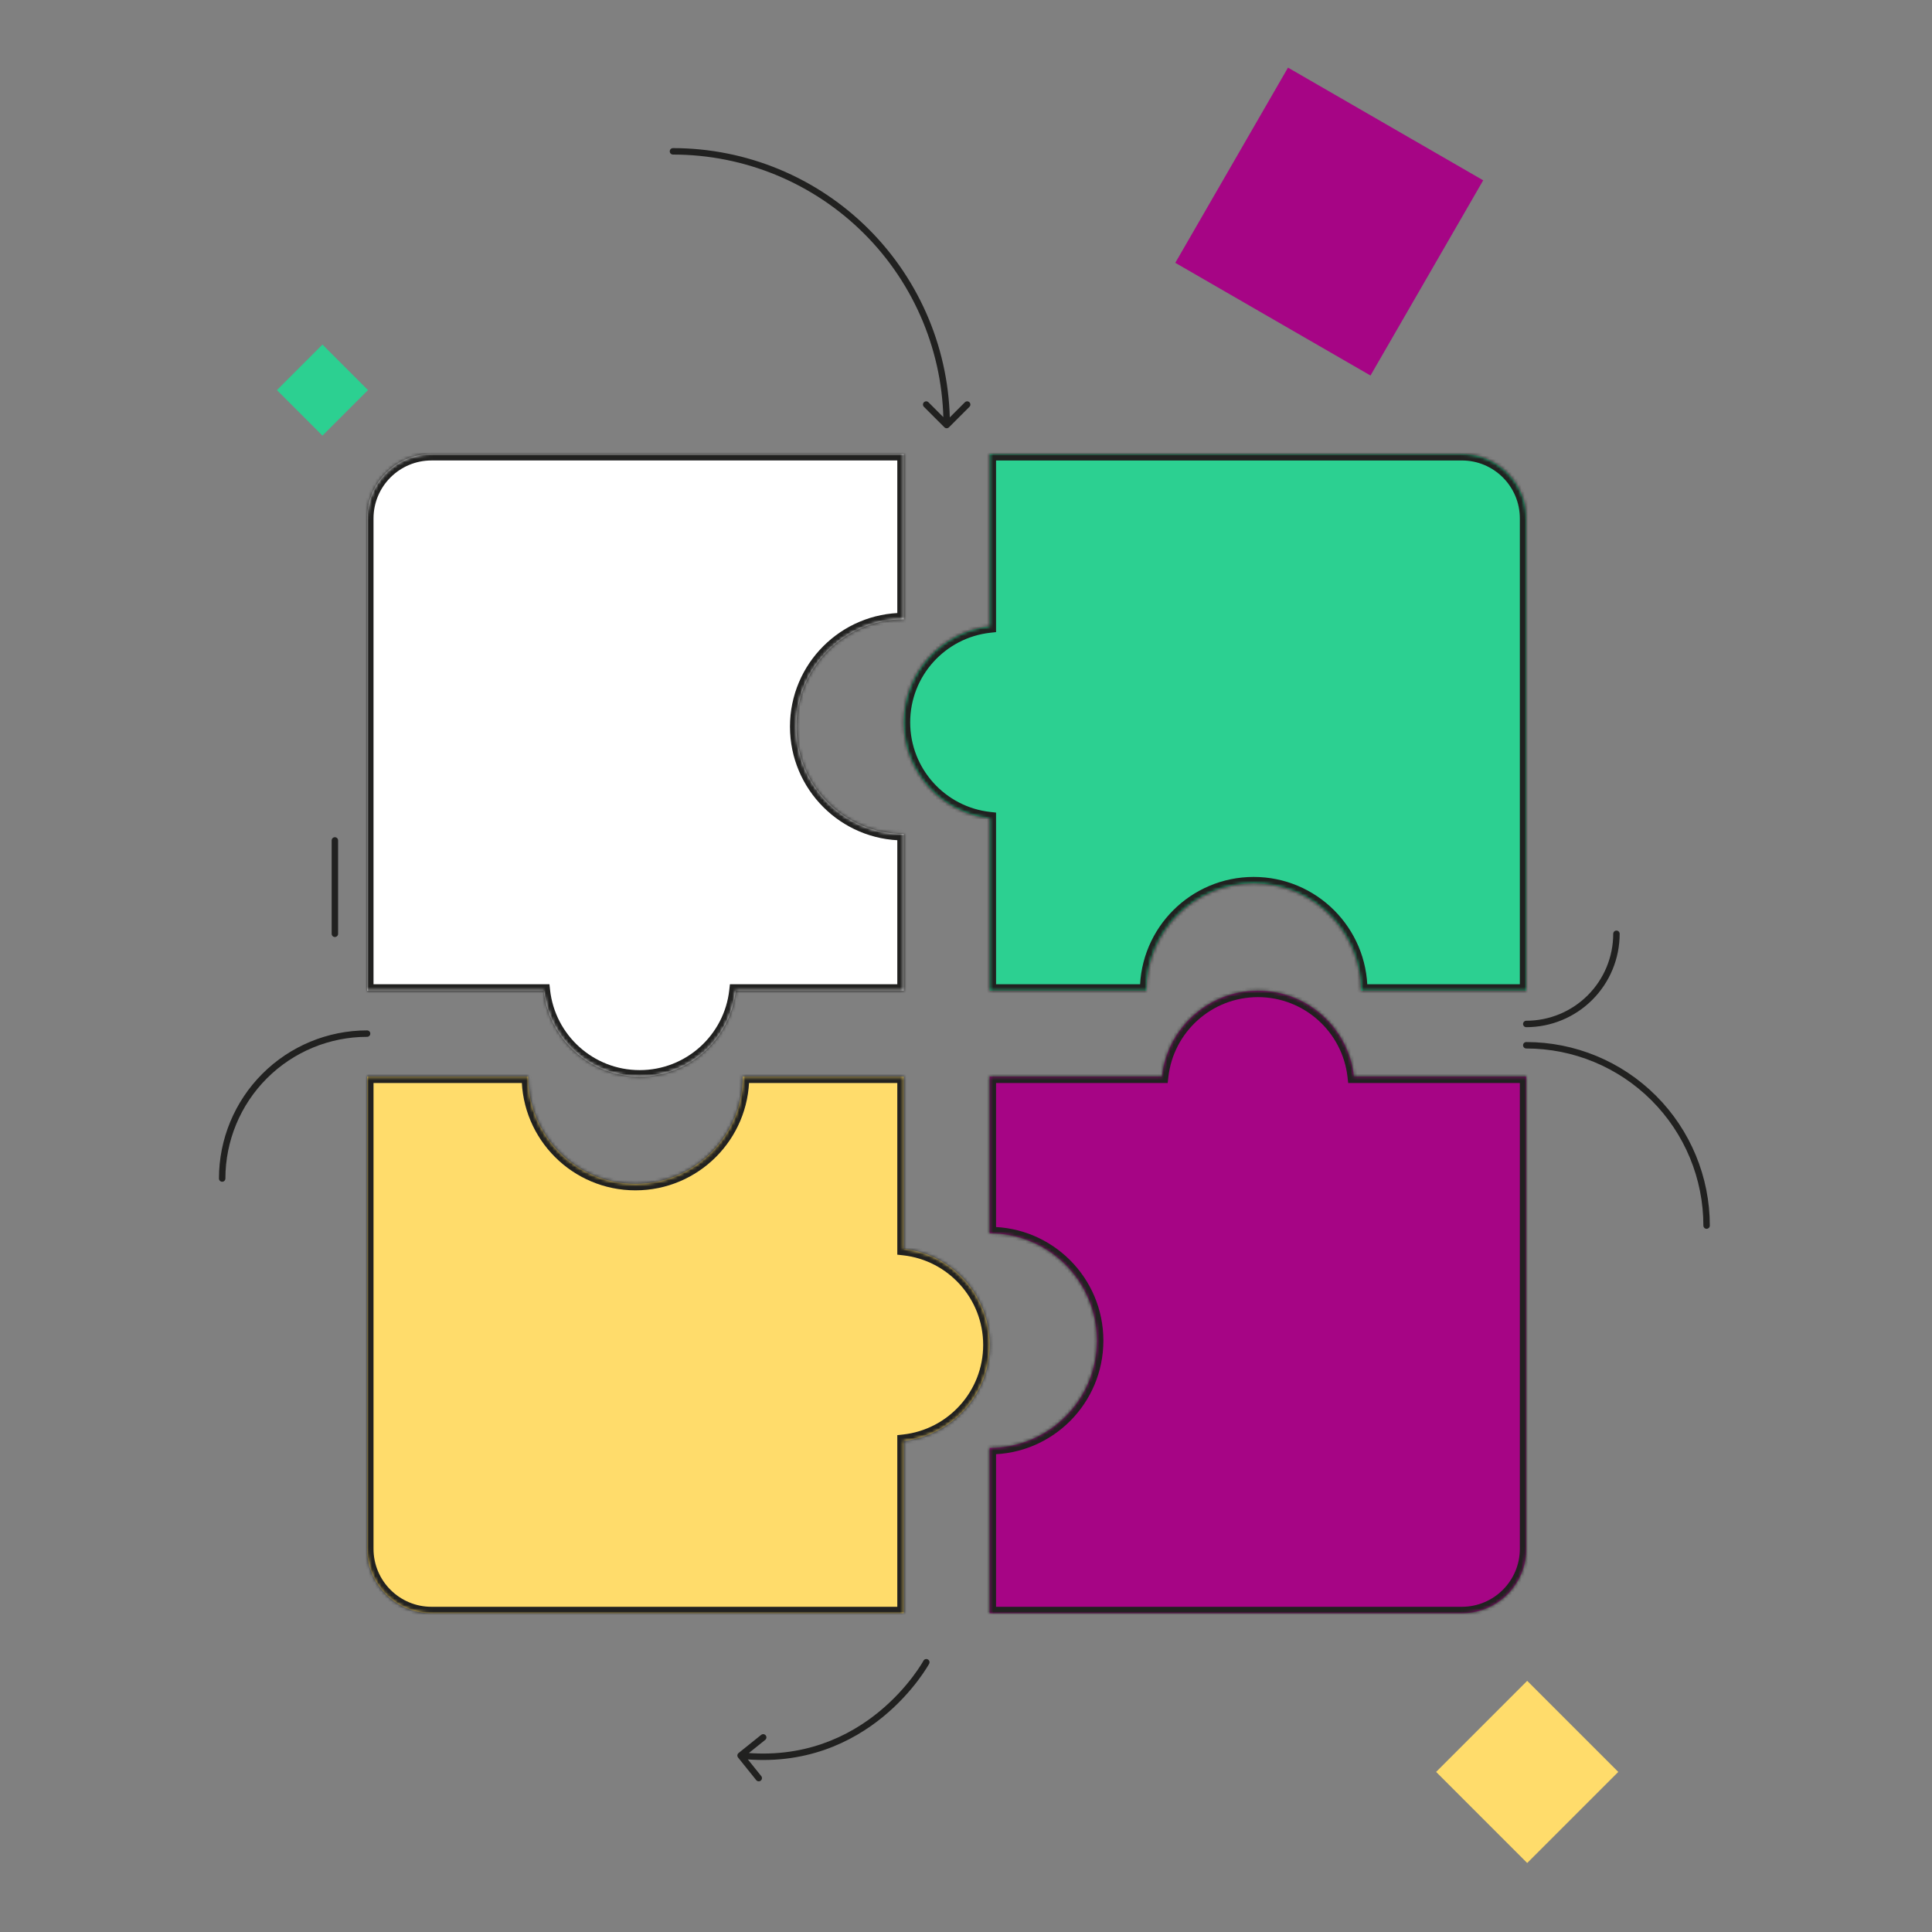
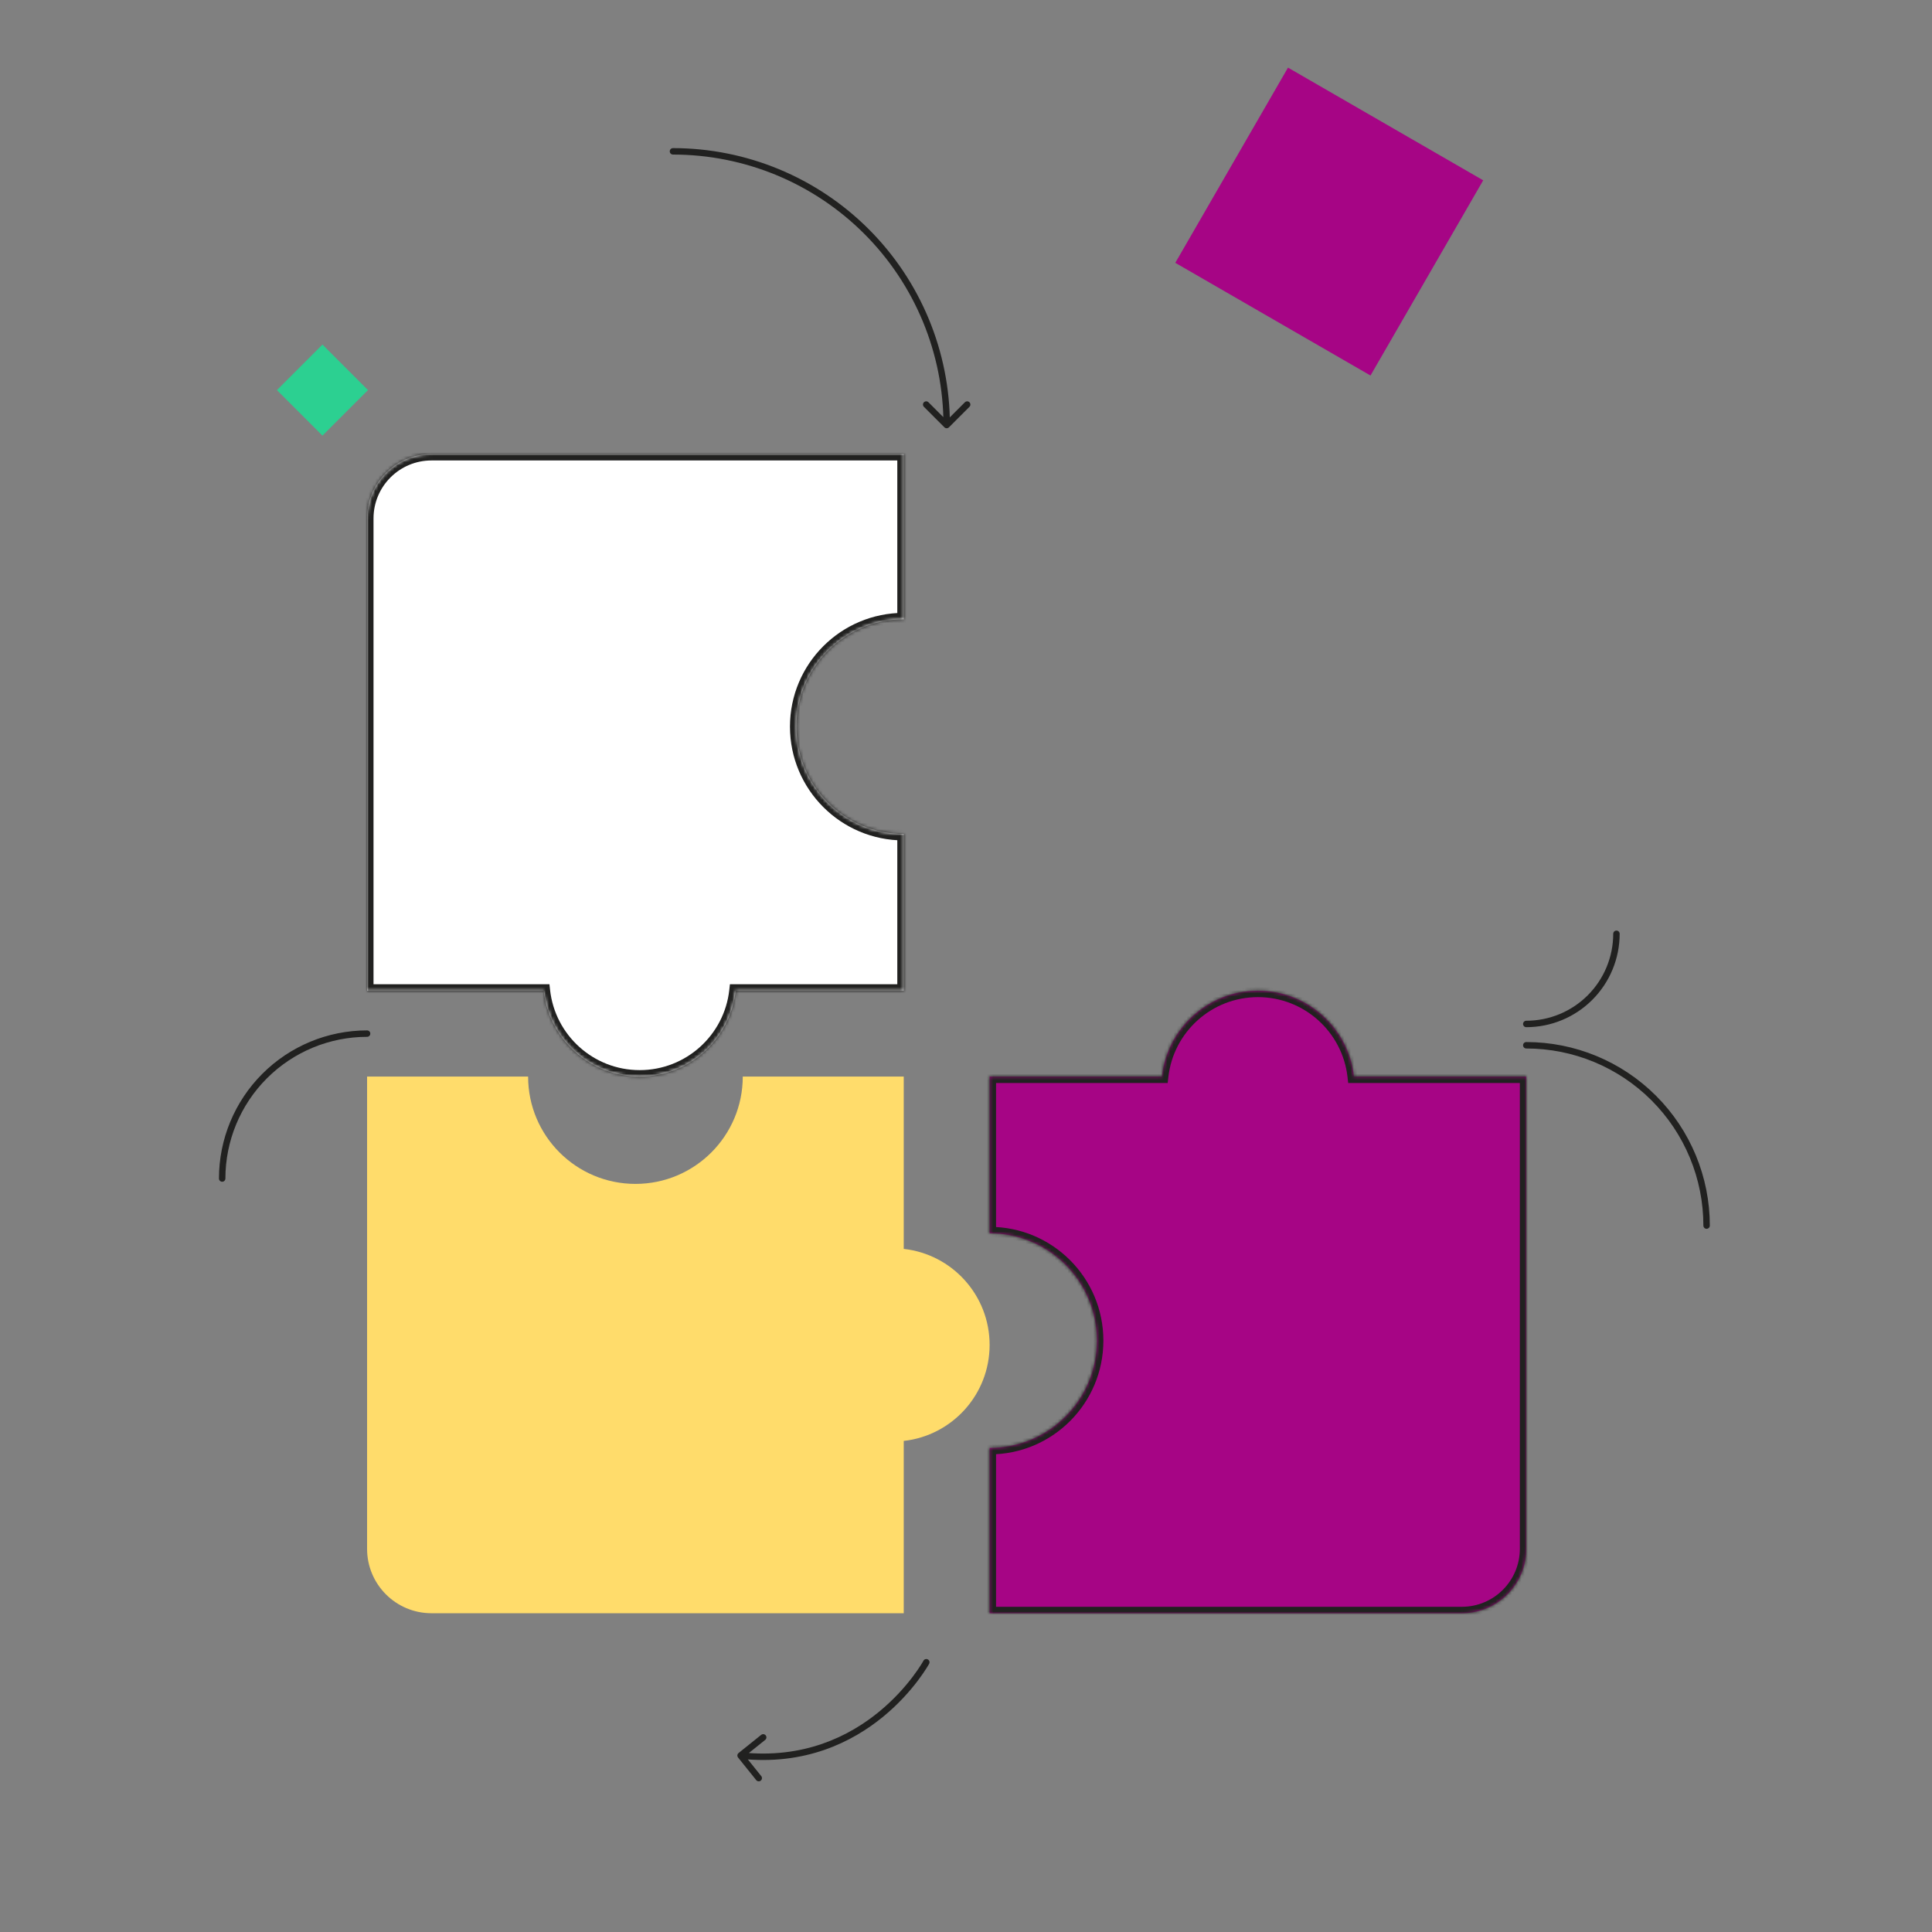
<svg xmlns="http://www.w3.org/2000/svg" width="600" height="600" viewBox="0 0 600 600" fill="none">
  <rect x="0" y="0" width="600" height="600" fill="#808080" stroke="none" />
  <rect x="460.621" y="56" width="70" height="70" transform="rotate(120 460.621 56)" fill="#A60585" />
-   <rect x="502.57" y="550.284" width="40" height="40" transform="rotate(135 502.57 550.284)" fill="#FFDC6B" />
  <rect x="100.141" y="107" width="20" height="20" transform="rotate(45 100.141 107)" fill="#2CD091" />
  <mask id="path-4-inside-1_4847_12245" fill="white">
    <path fill-rule="evenodd" clip-rule="evenodd" d="M114 161C114 149.954 122.954 141 134 141H280.666V192.33C262.257 192.331 247.334 207.254 247.334 225.663C247.334 244.072 262.257 258.996 280.666 258.996V307.666H228.475C226.818 322.666 214.1 334.333 198.658 334.333C183.216 334.333 170.499 322.666 168.841 307.666H114V161Z" />
  </mask>
  <path fill-rule="evenodd" clip-rule="evenodd" d="M114 161C114 149.954 122.954 141 134 141H280.666V192.33C262.257 192.331 247.334 207.254 247.334 225.663C247.334 244.072 262.257 258.996 280.666 258.996V307.666H228.475C226.818 322.666 214.1 334.333 198.658 334.333C183.216 334.333 170.499 322.666 168.841 307.666H114V161Z" fill="white" />
  <path d="M280.666 141H282.666V139H280.666V141ZM280.666 192.33L280.666 194.33L282.666 194.33V192.33H280.666ZM280.666 258.996H282.666V256.996L280.666 256.996L280.666 258.996ZM280.666 307.666V309.666H282.666V307.666H280.666ZM228.475 307.666V305.666H226.684L226.487 307.446L228.475 307.666ZM168.841 307.666L170.829 307.446L170.633 305.666H168.841V307.666ZM114 307.666H112V309.666H114V307.666ZM134 139C121.85 139 112 148.85 112 161H116C116 151.059 124.059 143 134 143V139ZM280.666 139H134V143H280.666V139ZM282.666 192.33V141H278.666V192.33H282.666ZM249.334 225.663C249.334 208.359 263.362 194.331 280.666 194.33L280.666 190.33C261.152 190.331 245.334 206.15 245.334 225.663H249.334ZM280.666 256.996C263.362 256.996 249.334 242.968 249.334 225.663H245.334C245.334 245.177 261.152 260.996 280.666 260.996L280.666 256.996ZM282.666 307.666V258.996H278.666V307.666H282.666ZM228.475 309.666H280.666V305.666H228.475V309.666ZM226.487 307.446C224.94 321.444 213.07 332.333 198.658 332.333V336.333C215.131 336.333 228.695 323.888 230.463 307.886L226.487 307.446ZM198.658 332.333C184.247 332.333 172.376 321.444 170.829 307.446L166.854 307.886C168.622 323.888 182.185 336.333 198.658 336.333V332.333ZM114 309.666H168.841V305.666H114V309.666ZM112 161V307.666H116V161H112Z" fill="#212120" mask="url(#path-4-inside-1_4847_12245)" />
  <mask id="path-6-inside-2_4847_12245" fill="white">
-     <path fill-rule="evenodd" clip-rule="evenodd" d="M454 141.003C465.046 141.003 474 149.957 474 161.003L474 307.669L422.676 307.669C422.675 289.26 407.752 274.337 389.343 274.337C370.934 274.337 356.01 289.26 356.01 307.669L307.334 307.669L307.334 254.15C292.334 252.492 280.667 239.775 280.667 224.333C280.667 208.891 292.334 196.174 307.334 194.516L307.334 141.003L454 141.003Z" />
-   </mask>
-   <path fill-rule="evenodd" clip-rule="evenodd" d="M454 141.003C465.046 141.003 474 149.957 474 161.003L474 307.669L422.676 307.669C422.675 289.26 407.752 274.337 389.343 274.337C370.934 274.337 356.01 289.26 356.01 307.669L307.334 307.669L307.334 254.15C292.334 252.492 280.667 239.775 280.667 224.333C280.667 208.891 292.334 196.174 307.334 194.516L307.334 141.003L454 141.003Z" fill="#2CD091" />
+     </mask>
  <path d="M454 141.003L454 143.003L454 141.003ZM474 307.669L474 309.669L476 309.669L476 307.669L474 307.669ZM422.676 307.669L420.676 307.669L420.676 309.669L422.676 309.669L422.676 307.669ZM356.01 307.669L356.01 309.669L358.01 309.669L358.01 307.669L356.01 307.669ZM307.334 307.669L305.334 307.669L305.334 309.669L307.334 309.669L307.334 307.669ZM307.334 254.15L309.334 254.15L309.334 252.359L307.554 252.162L307.334 254.15ZM307.334 194.516L307.554 196.504L309.334 196.307L309.334 194.516L307.334 194.516ZM307.334 141.003L307.334 139.003L305.334 139.003L305.334 141.003L307.334 141.003ZM476 161.003C476 148.853 466.15 139.003 454 139.003L454 143.003C463.941 143.003 472 151.062 472 161.003L476 161.003ZM476 307.669L476 161.003L472 161.003L472 307.669L476 307.669ZM422.676 309.669L474 309.669L474 305.669L422.676 305.669L422.676 309.669ZM389.343 276.337C406.647 276.337 420.675 290.365 420.676 307.669L424.676 307.669C424.675 288.155 408.856 272.337 389.343 272.337L389.343 276.337ZM358.01 307.669C358.01 290.365 372.038 276.337 389.343 276.337L389.343 272.337C369.829 272.337 354.01 288.155 354.01 307.669L358.01 307.669ZM307.334 309.669L356.01 309.669L356.01 305.669L307.334 305.669L307.334 309.669ZM305.334 254.15L305.334 307.669L309.334 307.669L309.334 254.15L305.334 254.15ZM307.554 252.162C293.556 250.615 282.667 238.744 282.667 224.333L278.667 224.333C278.667 240.806 291.112 254.369 307.115 256.138L307.554 252.162ZM282.667 224.333C282.667 209.922 293.556 198.051 307.554 196.504L307.115 192.528C291.112 194.297 278.667 207.86 278.667 224.333L282.667 224.333ZM305.334 141.003L305.334 194.516L309.334 194.516L309.334 141.003L305.334 141.003ZM454 139.003L307.334 139.003L307.334 143.003L454 143.003L454 139.003Z" fill="#212120" mask="url(#path-6-inside-2_4847_12245)" />
  <mask id="path-8-inside-3_4847_12245" fill="white">
    <path fill-rule="evenodd" clip-rule="evenodd" d="M474 481.001C474 492.047 465.046 501.001 454 501.001L307.334 501.001L307.334 449.674C325.743 449.673 340.666 434.75 340.666 416.341C340.666 397.932 325.743 383.008 307.334 383.008L307.334 334.335L360.848 334.335C362.506 319.335 375.223 307.668 390.665 307.668C406.107 307.668 418.824 319.335 420.482 334.335L474 334.335L474 481.001Z" />
  </mask>
  <path fill-rule="evenodd" clip-rule="evenodd" d="M474 481.001C474 492.047 465.046 501.001 454 501.001L307.334 501.001L307.334 449.674C325.743 449.673 340.666 434.75 340.666 416.341C340.666 397.932 325.743 383.008 307.334 383.008L307.334 334.335L360.848 334.335C362.506 319.335 375.223 307.668 390.665 307.668C406.107 307.668 418.824 319.335 420.482 334.335L474 334.335L474 481.001Z" fill="#A60585" />
  <path d="M474 481.001L476 481.001L474 481.001ZM307.334 501.001L305.334 501.001L305.334 503.001L307.334 503.001L307.334 501.001ZM307.334 449.674L307.334 447.674L305.334 447.674L305.334 449.674L307.334 449.674ZM307.334 383.008L305.334 383.008L305.334 385.008L307.334 385.008L307.334 383.008ZM307.334 334.335L307.334 332.335L305.334 332.335L305.334 334.335L307.334 334.335ZM360.848 334.335L360.848 336.335L362.639 336.335L362.836 334.555L360.848 334.335ZM420.482 334.335L418.494 334.555L418.691 336.335L420.482 336.335L420.482 334.335ZM474 334.335L476 334.335L476 332.335L474 332.335L474 334.335ZM454 503.001C466.15 503.001 476 493.151 476 481.001L472 481.001C472 490.942 463.941 499.001 454 499.001L454 503.001ZM307.334 503.001L454 503.001L454 499.001L307.334 499.001L307.334 503.001ZM305.334 449.674L305.334 501.001L309.334 501.001L309.334 449.674L305.334 449.674ZM338.666 416.341C338.666 433.645 324.638 447.673 307.334 447.674L307.334 451.674C326.848 451.673 342.666 435.854 342.666 416.341L338.666 416.341ZM307.334 385.008C324.638 385.008 338.666 399.036 338.666 416.341L342.666 416.341C342.666 396.827 326.848 381.008 307.334 381.008L307.334 385.008ZM305.334 334.335L305.334 383.008L309.334 383.008L309.334 334.335L305.334 334.335ZM360.848 332.335L307.334 332.335L307.334 336.335L360.848 336.335L360.848 332.335ZM362.836 334.555C364.383 320.557 376.254 309.668 390.665 309.668L390.665 305.668C374.192 305.668 360.629 318.113 358.86 334.115L362.836 334.555ZM390.665 309.668C405.076 309.668 416.947 320.557 418.494 334.555L422.47 334.115C420.701 318.113 407.138 305.668 390.665 305.668L390.665 309.668ZM474 332.335L420.482 332.335L420.482 336.335L474 336.335L474 332.335ZM476 481.001L476 334.335L472 334.335L472 481.001L476 481.001Z" fill="#212120" mask="url(#path-8-inside-3_4847_12245)" />
  <mask id="path-10-inside-4_4847_12245" fill="white">
-     <path fill-rule="evenodd" clip-rule="evenodd" d="M134 501.004C122.954 501.004 114 492.05 114 481.004L114 334.338L164.009 334.338C164.009 352.747 178.933 367.67 197.342 367.67C215.751 367.67 230.674 352.747 230.675 334.338L280.666 334.338L280.666 387.858C295.666 389.516 307.333 402.233 307.333 417.675C307.333 433.117 295.666 445.834 280.666 447.492L280.666 501.004L134 501.004Z" />
-   </mask>
+     </mask>
  <path fill-rule="evenodd" clip-rule="evenodd" d="M134 501.004C122.954 501.004 114 492.05 114 481.004L114 334.338L164.009 334.338C164.009 352.747 178.933 367.67 197.342 367.67C215.751 367.67 230.674 352.747 230.675 334.338L280.666 334.338L280.666 387.858C295.666 389.516 307.333 402.233 307.333 417.675C307.333 433.117 295.666 445.834 280.666 447.492L280.666 501.004L134 501.004Z" fill="#FFDC6B" />
  <path d="M114 334.338L114 332.338L112 332.338L112 334.338L114 334.338ZM164.009 334.338L166.009 334.338L166.009 332.338L164.009 332.338L164.009 334.338ZM230.675 334.338L230.675 332.338L228.675 332.338L228.675 334.338L230.675 334.338ZM280.666 334.338L282.666 334.338L282.666 332.338L280.666 332.338L280.666 334.338ZM280.666 387.858L278.666 387.858L278.666 389.649L280.446 389.846L280.666 387.858ZM280.666 447.492L280.446 445.504L278.666 445.701L278.666 447.492L280.666 447.492ZM280.666 501.004L280.666 503.004L282.666 503.004L282.666 501.004L280.666 501.004ZM112 481.004C112 493.154 121.85 503.004 134 503.004L134 499.004C124.059 499.004 116 490.945 116 481.004L112 481.004ZM112 334.338L112 481.004L116 481.004L116 334.338L112 334.338ZM164.009 332.338L114 332.338L114 336.338L164.009 336.338L164.009 332.338ZM197.342 365.67C180.037 365.67 166.009 351.642 166.009 334.338L162.009 334.338C162.009 353.852 177.828 369.67 197.342 369.67L197.342 365.67ZM228.675 334.338C228.675 351.642 214.646 365.67 197.342 365.67L197.342 369.67C216.855 369.67 232.674 353.852 232.675 334.338L228.675 334.338ZM280.666 332.338L230.675 332.338L230.675 336.338L280.666 336.338L280.666 332.338ZM282.666 387.858L282.666 334.338L278.666 334.338L278.666 387.858L282.666 387.858ZM280.446 389.846C294.444 391.393 305.333 403.264 305.333 417.675L309.333 417.675C309.333 401.202 296.888 387.639 280.885 385.87L280.446 389.846ZM305.333 417.675C305.333 432.086 294.444 443.957 280.446 445.504L280.885 449.48C296.888 447.711 309.333 434.148 309.333 417.675L305.333 417.675ZM282.666 501.004L282.666 447.492L278.666 447.492L278.666 501.004L282.666 501.004ZM134 503.004L280.666 503.004L280.666 499.004L134 499.004L134 503.004Z" fill="#212120" mask="url(#path-10-inside-4_4847_12245)" />
-   <path d="M104 290L104 261" stroke="#212120" stroke-width="2" stroke-linecap="round" />
  <path d="M288.547 516.704C288.811 516.218 288.631 515.611 288.146 515.348C287.661 515.084 287.054 515.264 286.79 515.749L288.547 516.704ZM229.373 544.416C228.942 544.762 228.874 545.391 229.22 545.822L234.855 552.839C235.201 553.27 235.831 553.338 236.261 552.992C236.692 552.647 236.761 552.017 236.415 551.587L231.405 545.349L237.642 540.34C238.073 539.994 238.142 539.364 237.796 538.934C237.45 538.503 236.821 538.435 236.39 538.78L229.373 544.416ZM287.669 516.226C286.79 515.749 286.79 515.749 286.79 515.749C286.79 515.749 286.79 515.749 286.79 515.749C286.79 515.749 286.789 515.75 286.788 515.752C286.787 515.755 286.784 515.759 286.78 515.766C286.773 515.78 286.761 515.802 286.744 515.831C286.712 515.889 286.661 515.977 286.593 516.094C286.456 516.327 286.249 516.672 285.97 517.113C285.411 517.994 284.566 519.254 283.428 520.756C281.15 523.762 277.705 527.728 273.044 531.559C263.731 539.213 249.574 546.327 230.108 544.202L229.891 546.19C250.01 548.386 264.688 541.015 274.313 533.104C279.121 529.153 282.672 525.065 285.022 521.964C286.197 520.413 287.074 519.107 287.659 518.184C287.951 517.722 288.171 517.357 288.319 517.104C288.393 516.978 288.449 516.88 288.487 516.813C288.506 516.779 288.52 516.753 288.53 516.734C288.536 516.725 288.539 516.718 288.542 516.713C288.544 516.71 288.545 516.708 288.546 516.707C288.546 516.706 288.547 516.705 288.547 516.705C288.547 516.704 288.547 516.704 287.669 516.226Z" fill="#212120" />
  <path d="M530 380.617C530 365.765 524.1 351.521 513.598 341.019C503.096 330.517 488.852 324.617 474 324.617" stroke="#212120" stroke-width="2" stroke-linecap="round" />
  <path d="M502 290C502 297.426 499.05 304.548 493.799 309.799C488.548 315.05 481.426 318 474 318" stroke="#212120" stroke-width="2" stroke-linecap="round" />
  <path d="M293.293 132.707C293.683 133.098 294.317 133.098 294.707 132.707L301.071 126.343C301.462 125.953 301.462 125.319 301.071 124.929C300.681 124.538 300.047 124.538 299.657 124.929L294 130.586L288.343 124.929C287.953 124.538 287.319 124.538 286.929 124.929C286.538 125.319 286.538 125.953 286.929 126.343L293.293 132.707ZM269.104 71.896L268.397 72.603L269.104 71.896ZM209 46C208.448 46 208 46.448 208 47C208 47.552 208.448 48 209 48L209 46ZM295 132C295 109.191 285.939 87.317 269.811 71.189L268.397 72.603C284.15 88.356 293 109.722 293 132L295 132ZM269.811 71.189C253.683 55.061 231.809 46 209 46L209 48C231.278 48 252.644 56.85 268.397 72.603L269.811 71.189Z" fill="#212120" />
  <path d="M114 321C102.065 321 90.619 325.741 82.18 334.18C73.741 342.619 69 354.065 69 366" stroke="#212120" stroke-width="2" stroke-linecap="round" />
</svg>